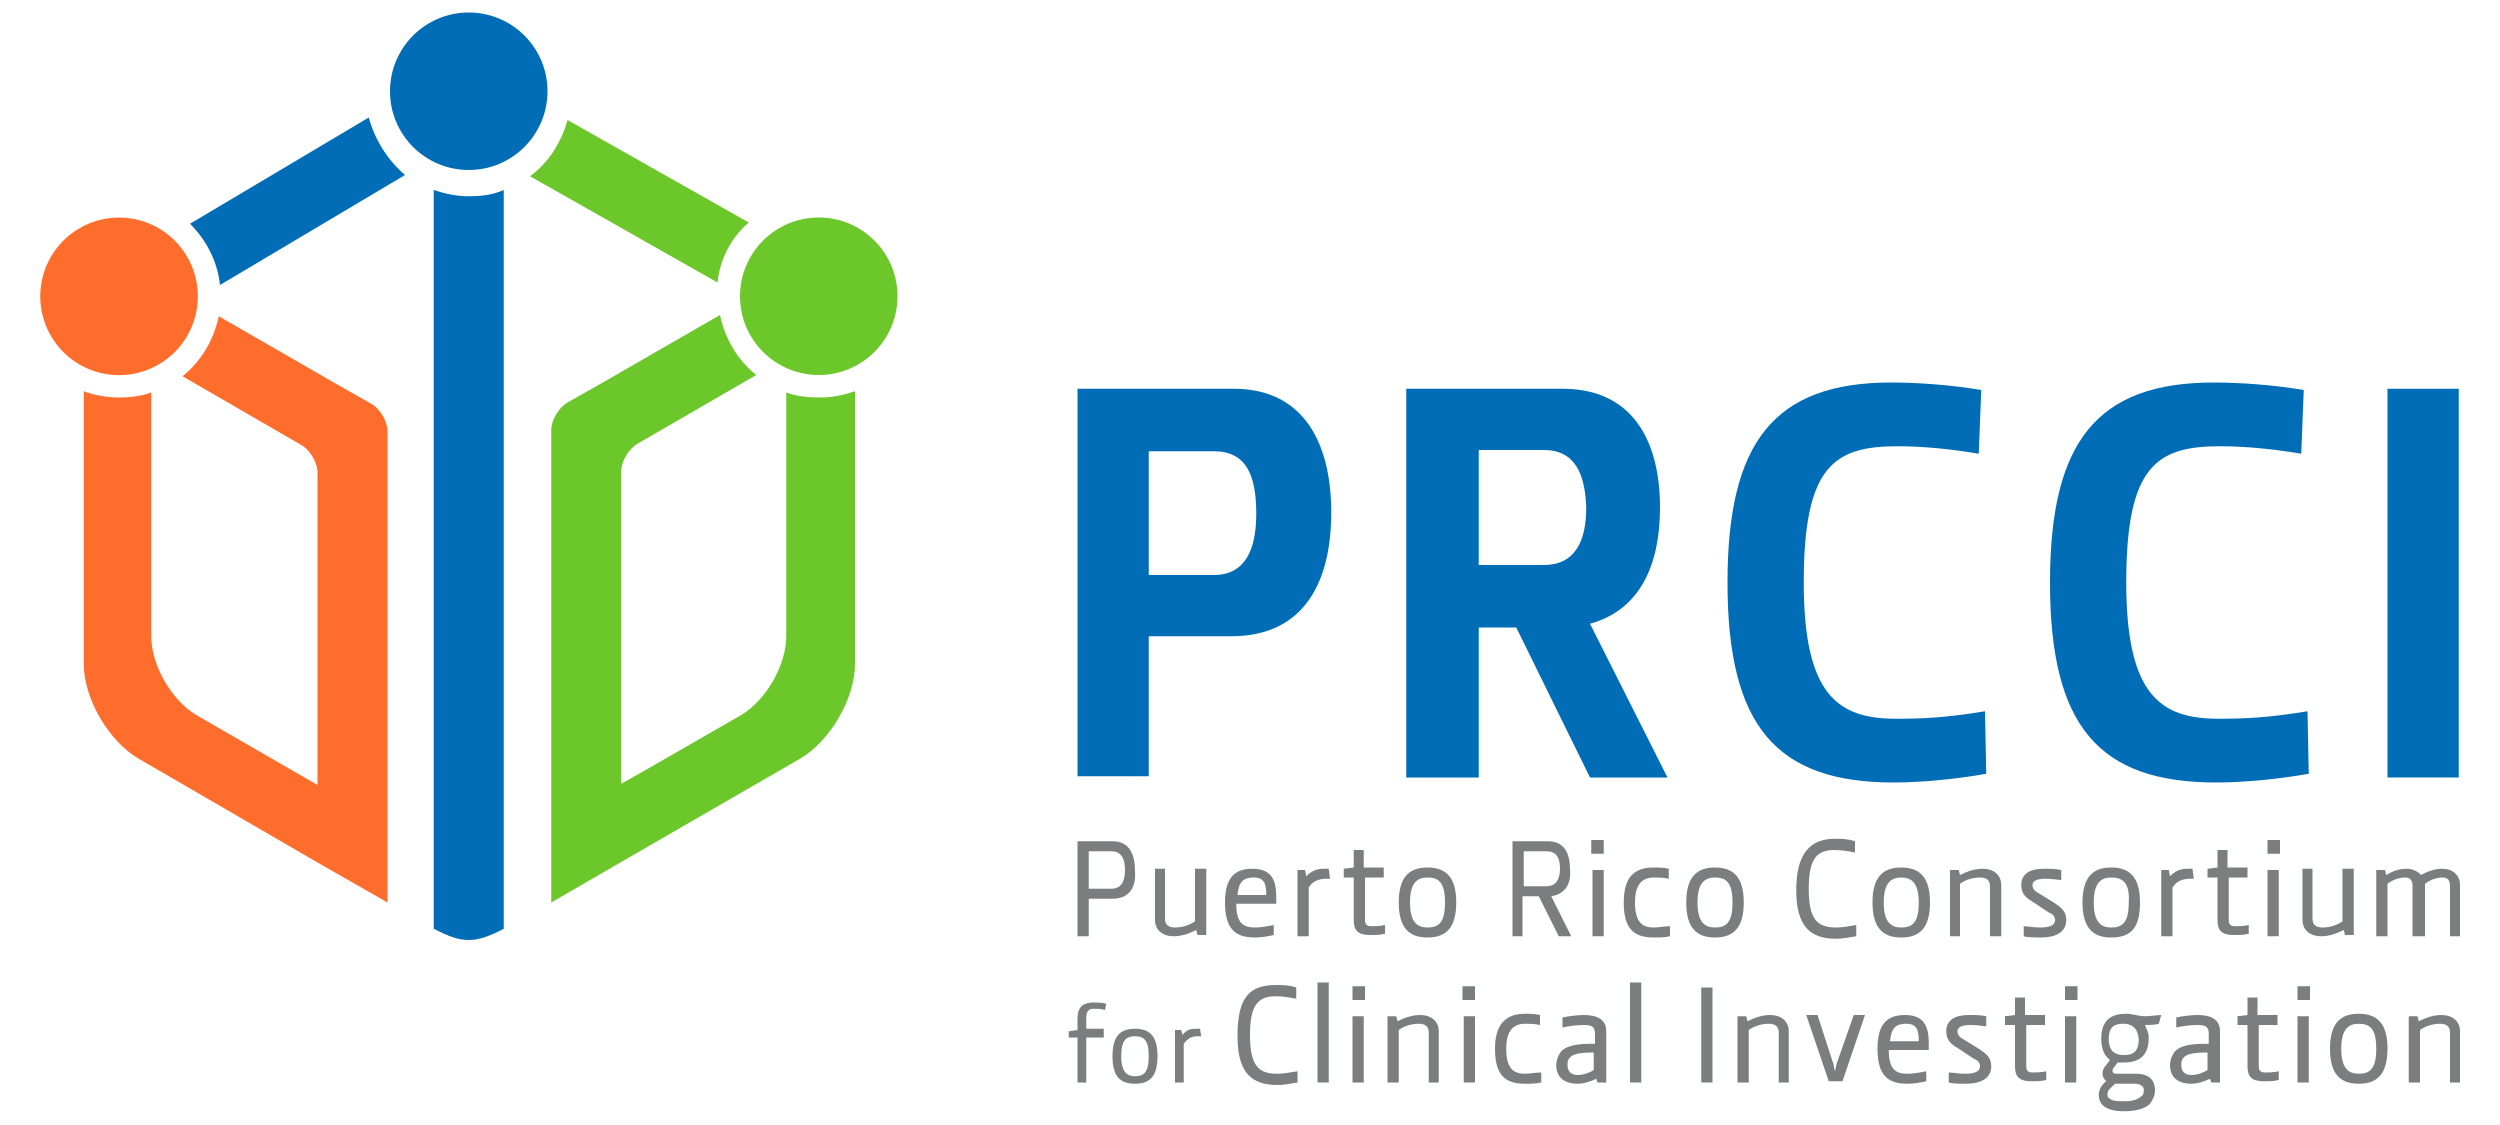
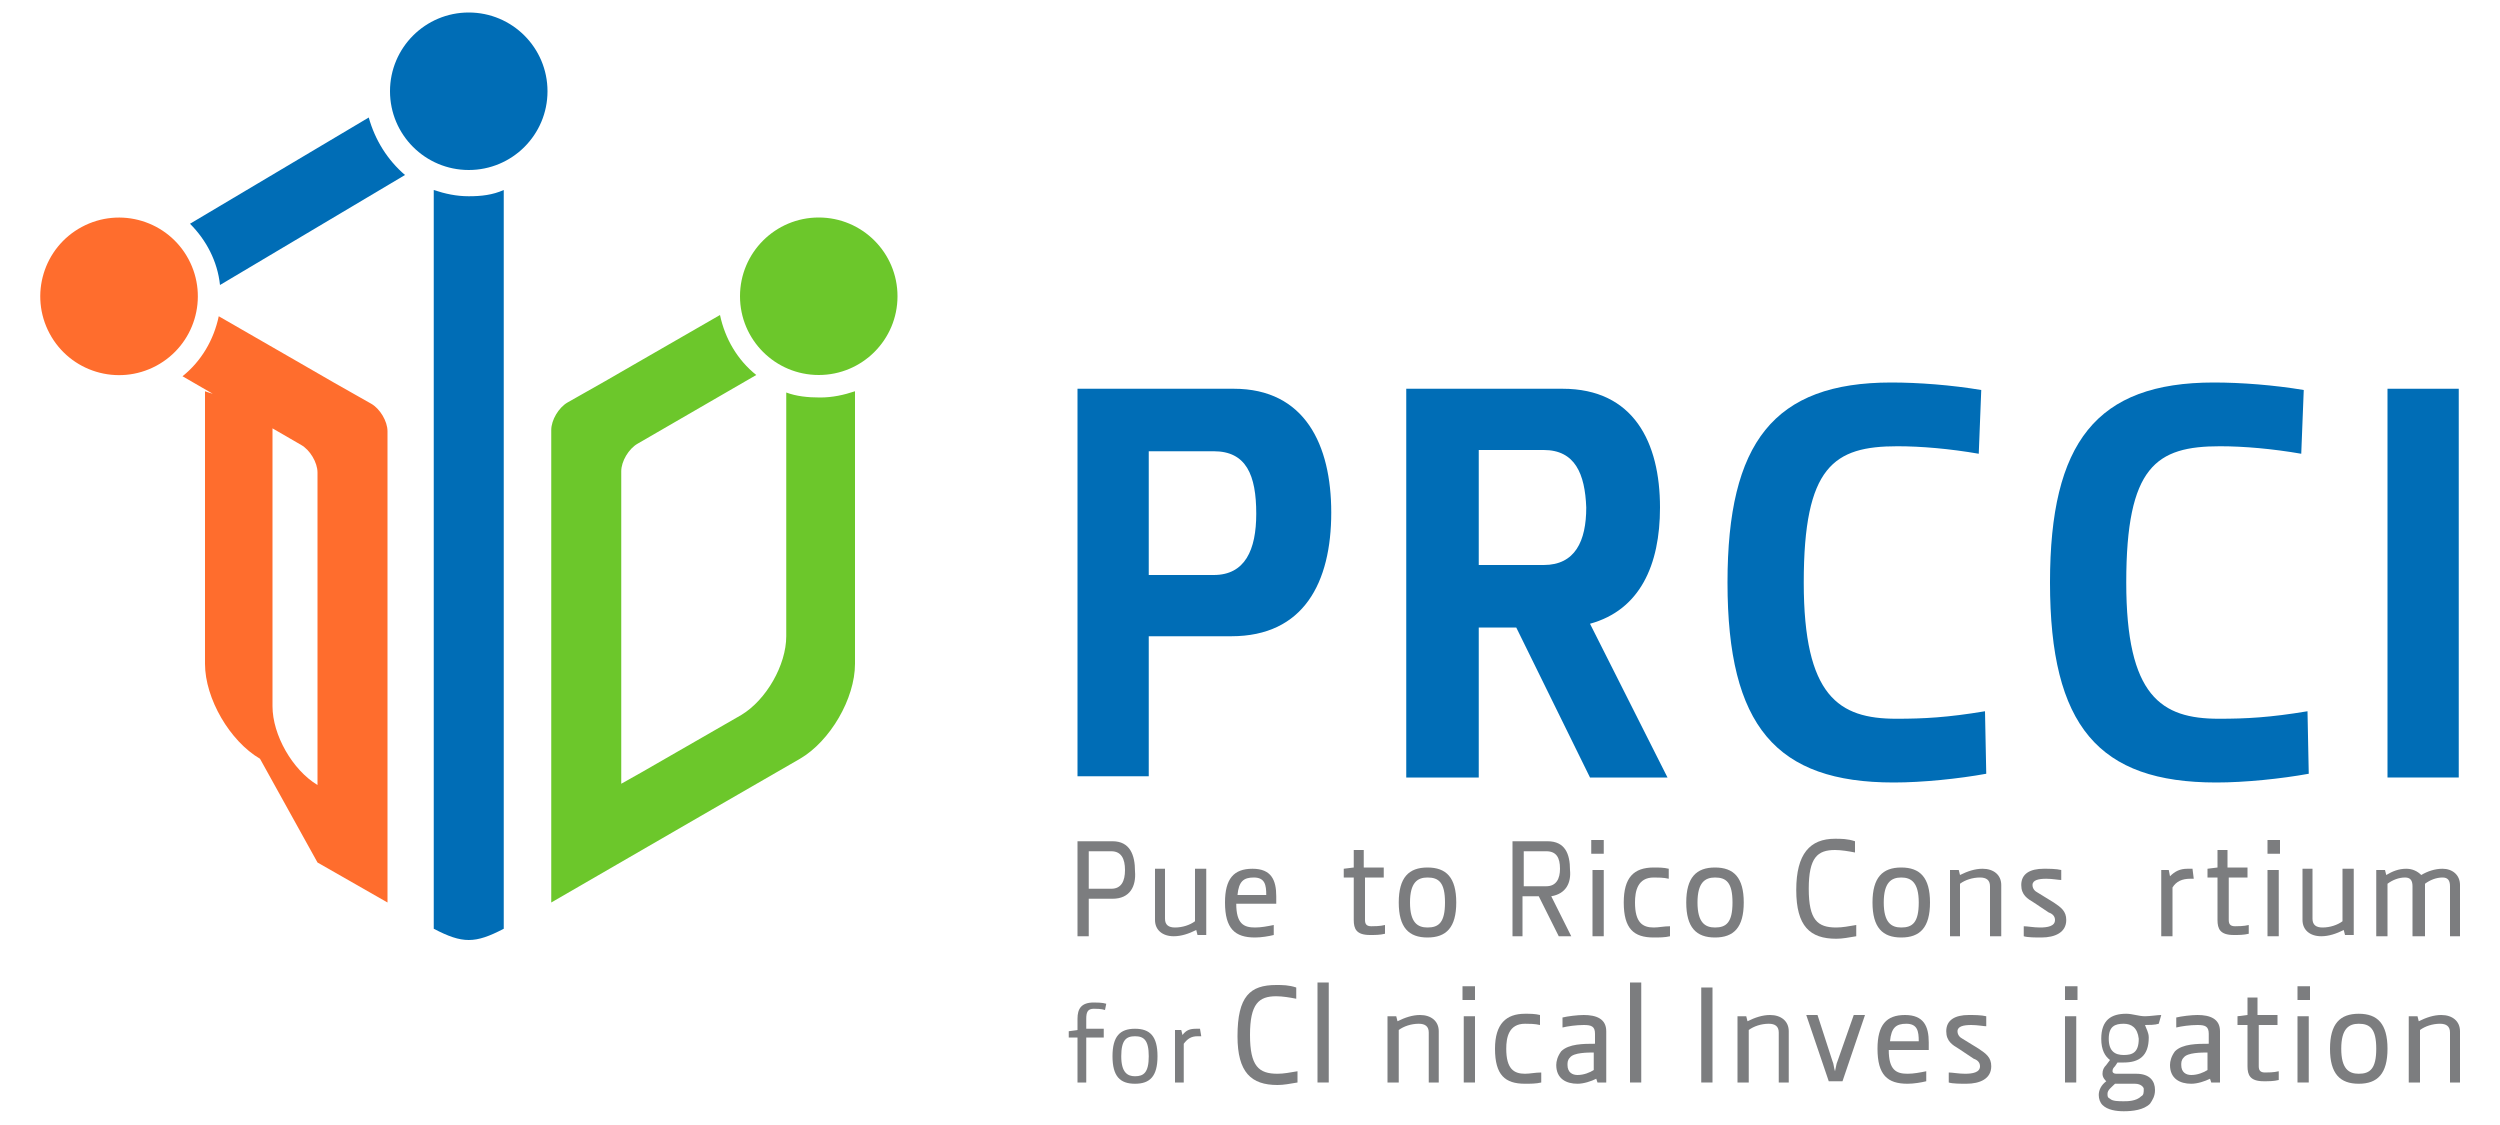
<svg xmlns="http://www.w3.org/2000/svg" version="1.1" id="Layer_1" x="0px" y="0px" width="200px" height="90px" viewBox="0 0 200 90" style="enable-background:new 0 0 200 90;" xml:space="preserve">
  <style type="text/css">
	.st0{fill:#FF6D2D;}
	.st1{fill:#6CC72B;}
	.st2{fill:#006DB6;}
	.st3{fill:#7C7D7F;}
</style>
  <g>
    <ellipse transform="matrix(0.882 -0.472 0.472 0.882 -10.041 7.289)" class="st0" cx="9.5" cy="23.7" rx="6.3" ry="6.3" />
-     <path class="st0" d="M29.7,32.3l-3-1.7c-0.7-0.4-1.9-1.1-2.6-1.5l-6.6-3.8c-0.4,1.9-1.4,3.6-2.9,4.8l9.5,5.5   c0.7,0.4,1.3,1.4,1.3,2.2v25l-9.7-5.6c-2-1.2-3.6-4-3.6-6.3V31.4c-0.8,0.3-1.7,0.4-2.6,0.4c-1,0-2-0.2-2.8-0.5v21.8   c0,2.8,2,6.2,4.4,7.6L25.4,69l5.6,3.2V66V41c0-0.8,0-2.2,0-3v-3.5C31,33.7,30.4,32.7,29.7,32.3z" />
-     <path class="st1" d="M45.4,9.6c-0.5,1.8-1.5,3.4-3,4.5l15,8.5c0.2-1.9,1.1-3.6,2.5-4.8L45.4,9.6z" />
+     <path class="st0" d="M29.7,32.3l-3-1.7c-0.7-0.4-1.9-1.1-2.6-1.5l-6.6-3.8c-0.4,1.9-1.4,3.6-2.9,4.8l9.5,5.5   c0.7,0.4,1.3,1.4,1.3,2.2v25c-2-1.2-3.6-4-3.6-6.3V31.4c-0.8,0.3-1.7,0.4-2.6,0.4c-1,0-2-0.2-2.8-0.5v21.8   c0,2.8,2,6.2,4.4,7.6L25.4,69l5.6,3.2V66V41c0-0.8,0-2.2,0-3v-3.5C31,33.7,30.4,32.7,29.7,32.3z" />
    <path class="st1" d="M62.9,31.4v19.5c0,2.3-1.6,5.1-3.6,6.3l-8,4.6l-1.6,0.9v0v-25c0-0.8,0.6-1.8,1.3-2.2l9.5-5.5   c-1.5-1.2-2.5-2.9-2.9-4.8l-6.6,3.8c-0.7,0.4-1.9,1.1-2.6,1.5l-3,1.7c-0.7,0.4-1.3,1.4-1.3,2.2V38c0,0.8,0,2.2,0,3v25v0v6.2l12.1-7   l7.8-4.5c2.4-1.4,4.4-4.8,4.4-7.6V31.3c-0.9,0.3-1.8,0.5-2.8,0.5C64.6,31.8,63.7,31.7,62.9,31.4z" />
    <circle class="st1" cx="65.5" cy="23.7" r="6.3" />
    <g>
      <circle class="st2" cx="37.5" cy="7.3" r="6.3" />
    </g>
    <g>
      <path class="st2" d="M29.5,9.4l-14.3,8.5c1.3,1.3,2.2,3,2.4,4.9L32.4,14C31,12.8,30,11.2,29.5,9.4z" />
    </g>
    <g>
      <path class="st2" d="M37.5,15.7c-1,0-1.9-0.2-2.8-0.5v59.1c2.3,1.2,3.3,1.2,5.6,0V40V15.2C39.4,15.6,38.5,15.7,37.5,15.7z" />
    </g>
    <g>
      <g>
        <g>
          <path class="st2" d="M86.2,62.2V31.1h12.5c5.7,0,7.8,4.5,7.8,9.9c0,5.6-2.2,9.9-8,9.9h-6.6v11.2H86.2z M97.1,36.1h-5.2V46h5.2      c2.5,0,3.4-2,3.4-4.9C100.5,38,99.7,36.1,97.1,36.1z" />
        </g>
        <g>
          <path class="st2" d="M112.5,62.2V31.1H125c5.7,0,7.8,4.3,7.8,9.5c0,4.6-1.6,8.2-5.6,9.3l6.2,12.3h-6.2l-5.9-12h-3v12H112.5z       M123.5,36h-5.2v9.2h5.2c2.5,0,3.4-1.9,3.4-4.6C126.8,37.9,126,36,123.5,36z" />
        </g>
        <g>
          <path class="st2" d="M158.9,61.9c-2.2,0.4-5.1,0.7-7.4,0.7c-9.4,0-13.3-4.5-13.3-16c0-11.2,3.7-16,13.1-16      c2.2,0,4.8,0.2,7.2,0.6l-0.2,5.1c-2.3-0.4-4.6-0.6-6.5-0.6c-5.1,0-7.5,1.6-7.5,10.9c0,9.1,2.8,10.9,7.4,10.9      c2.2,0,4.1-0.1,7.1-0.6L158.9,61.9z" />
        </g>
        <g>
          <path class="st2" d="M184.7,61.9c-2.2,0.4-5.1,0.7-7.4,0.7c-9.4,0-13.3-4.5-13.3-16c0-11.2,3.7-16,13.1-16      c2.2,0,4.8,0.2,7.2,0.6l-0.2,5.1c-2.3-0.4-4.6-0.6-6.5-0.6c-5.1,0-7.5,1.6-7.5,10.9c0,9.1,2.8,10.9,7.4,10.9      c2.2,0,4.1-0.1,7.1-0.6L184.7,61.9z" />
        </g>
        <g>
          <path class="st2" d="M191,62.2V31.1h5.7v31.1H191z" />
        </g>
      </g>
    </g>
    <g>
      <path class="st3" d="M89,71.9h-1.9v3h-0.9v-7.6H89c1.4,0,1.8,1.1,1.8,2.4C90.9,70.9,90.4,71.9,89,71.9z M88.9,68.1h-1.8v3h1.8    c0.8,0,1.1-0.6,1.1-1.5C90,68.7,89.7,68.1,88.9,68.1z" />
      <path class="st3" d="M92.3,69.5h0.9v4c0,0.5,0.3,0.7,0.8,0.7c0.6,0,1.2-0.2,1.6-0.5v-4.2h0.9v5.3h-0.7l-0.1-0.4h0    c-0.6,0.3-1.2,0.5-1.8,0.5c-0.9,0-1.5-0.5-1.5-1.3V69.5z" />
      <path class="st3" d="M102.1,72.3h-3.2c0,1.6,0.6,1.9,1.5,1.9c0.5,0,1-0.1,1.5-0.2l0,0.8c-0.4,0.1-1,0.2-1.5,0.2    c-1.6,0-2.4-0.7-2.4-2.8c0-1.9,0.7-2.7,2.2-2.7c1.5,0,1.9,0.9,1.9,2.2V72.3z M101.3,71.6c0-0.8-0.1-1.4-1-1.4    c-0.8,0-1.2,0.3-1.3,1.4H101.3z" />
-       <path class="st3" d="M106.4,70.3c-0.1,0-0.2,0-0.3,0c-0.6,0-1.1,0.2-1.4,0.7v3.9h-0.9v-5.3h0.6l0.1,0.5h0c0.4-0.4,0.8-0.6,1.4-0.6    c0.1,0,0.3,0,0.4,0L106.4,70.3z" />
      <path class="st3" d="M109.2,70.3v3.3c0,0.3,0.1,0.5,0.5,0.5c0.2,0,0.7,0,1.1-0.1l0,0.7c-0.4,0.1-0.8,0.1-1.2,0.1    c-1.1,0-1.3-0.5-1.3-1.2v-3.4h-0.8v-0.7l0.8-0.1l0-1.4h0.8v1.4h1.6v0.8H109.2z" />
      <path class="st3" d="M114.2,75c-1.5,0-2.3-0.8-2.3-2.8c0-2,0.8-2.8,2.3-2.8c1.5,0,2.3,0.8,2.3,2.8C116.5,74.2,115.7,75,114.2,75z     M114.2,70.2c-0.8,0-1.4,0.4-1.4,2c0,1.6,0.6,2,1.4,2c0.9,0,1.4-0.4,1.4-2C115.6,70.6,115.1,70.2,114.2,70.2z" />
      <path class="st3" d="M124.1,71.7l1.6,3.2h-1l-1.6-3.2h-1.3v3.2H121v-7.6h2.8c1.4,0,1.8,1,1.8,2.3    C125.7,70.6,125.3,71.5,124.1,71.7z M123.7,68.1h-1.8v2.8h1.8c0.8,0,1.1-0.6,1.1-1.4C124.8,68.6,124.5,68.1,123.7,68.1z" />
      <path class="st3" d="M127.3,68.3v-1.1h1v1.1H127.3z M127.4,74.9v-5.3h0.9v5.3H127.4z" />
      <path class="st3" d="M132.3,69.4c0.4,0,0.8,0,1.2,0.1l0,0.8c-0.4-0.1-0.9-0.1-1.2-0.1c-1.3,0-1.5,1.1-1.5,2c0,1.6,0.6,2,1.5,2    c0.4,0,0.8-0.1,1.3-0.1l0,0.8c-0.4,0.1-0.9,0.1-1.3,0.1c-1.6,0-2.4-0.7-2.4-2.8C129.9,70.2,130.7,69.4,132.3,69.4z" />
      <path class="st3" d="M137.2,75c-1.5,0-2.3-0.8-2.3-2.8c0-2,0.8-2.8,2.3-2.8c1.5,0,2.3,0.8,2.3,2.8C139.5,74.2,138.7,75,137.2,75z     M137.2,70.2c-0.8,0-1.4,0.4-1.4,2c0,1.6,0.6,2,1.4,2c0.9,0,1.4-0.4,1.4-2C138.6,70.6,138.1,70.2,137.2,70.2z" />
      <path class="st3" d="M146.8,67.1c0.5,0,1,0,1.6,0.2l0,0.9c-0.5-0.1-1.1-0.2-1.6-0.2c-1.4,0-2.1,0.6-2.1,3.1c0,2.5,0.7,3.1,2.2,3.1    c0.5,0,1-0.1,1.6-0.2l0,0.9c-0.6,0.1-1.1,0.2-1.6,0.2c-2.1,0-3.2-1-3.2-3.9S144.8,67.1,146.8,67.1z" />
      <path class="st3" d="M152.1,75c-1.5,0-2.3-0.8-2.3-2.8c0-2,0.8-2.8,2.3-2.8c1.5,0,2.3,0.8,2.3,2.8C154.4,74.2,153.6,75,152.1,75z     M152.1,70.2c-0.8,0-1.4,0.4-1.4,2c0,1.6,0.6,2,1.4,2c0.9,0,1.4-0.4,1.4-2C153.5,70.6,152.9,70.2,152.1,70.2z" />
      <path class="st3" d="M160.1,74.9h-0.9v-4c0-0.5-0.3-0.7-0.8-0.7c-0.6,0-1.2,0.2-1.6,0.5v4.2H156v-5.3h0.7l0.1,0.4h0    c0.6-0.3,1.2-0.5,1.8-0.5c0.9,0,1.5,0.5,1.5,1.3V74.9z" />
      <path class="st3" d="M163.3,75c-0.4,0-1.1,0-1.4-0.1l0-0.8c0.3,0,0.8,0.1,1.3,0.1c0.6,0,1.2-0.1,1.2-0.6c0-0.3-0.2-0.5-0.5-0.6    l-1.2-0.8c-0.5-0.3-1-0.6-1-1.4c0-0.9,0.7-1.3,1.8-1.3c0.4,0,1,0,1.4,0.1l0,0.8c-0.2,0-0.7-0.1-1.2-0.1c-0.6,0-1.1,0.1-1.1,0.5    c0,0.3,0.2,0.5,0.4,0.6l1.3,0.8c0.6,0.4,1,0.7,1,1.4C165.3,74.6,164.4,75,163.3,75z" />
-       <path class="st3" d="M168.9,75c-1.5,0-2.3-0.8-2.3-2.8c0-2,0.8-2.8,2.3-2.8c1.5,0,2.3,0.8,2.3,2.8C171.2,74.2,170.5,75,168.9,75z     M168.9,70.2c-0.8,0-1.4,0.4-1.4,2c0,1.6,0.6,2,1.4,2c0.9,0,1.4-0.4,1.4-2C170.4,70.6,169.8,70.2,168.9,70.2z" />
      <path class="st3" d="M175.5,70.3c-0.1,0-0.2,0-0.3,0c-0.6,0-1.1,0.2-1.4,0.7v3.9h-0.9v-5.3h0.6l0.1,0.5h0c0.4-0.4,0.8-0.6,1.4-0.6    c0.1,0,0.3,0,0.4,0L175.5,70.3z" />
      <path class="st3" d="M178.3,70.3v3.3c0,0.3,0.1,0.5,0.5,0.5c0.2,0,0.7,0,1.1-0.1l0,0.7c-0.4,0.1-0.8,0.1-1.2,0.1    c-1.1,0-1.3-0.5-1.3-1.2v-3.4h-0.8v-0.7l0.8-0.1l0-1.4h0.8v1.4h1.6v0.8H178.3z" />
      <path class="st3" d="M181.4,68.3v-1.1h1v1.1H181.4z M181.4,74.9v-5.3h0.9v5.3H181.4z" />
      <path class="st3" d="M184.1,69.5h0.9v4c0,0.5,0.3,0.7,0.8,0.7c0.6,0,1.2-0.2,1.6-0.5v-4.2h0.9v5.3h-0.7l-0.1-0.4h0    c-0.6,0.3-1.2,0.5-1.8,0.5c-0.9,0-1.5-0.5-1.5-1.3V69.5z" />
      <path class="st3" d="M196.8,74.9H196v-4c0-0.5-0.2-0.7-0.6-0.7c-0.5,0-1,0.2-1.4,0.5v4.2H193v-4c0-0.5-0.2-0.7-0.6-0.7    c-0.5,0-1,0.2-1.4,0.5v4.2h-0.9v-5.3h0.7l0.1,0.4h0c0.5-0.3,1-0.5,1.6-0.5c0.5,0,0.9,0.2,1.2,0.5h0c0.5-0.3,1.1-0.5,1.7-0.5    c0.8,0,1.4,0.5,1.4,1.3V74.9z" />
      <path class="st3" d="M88.4,80.8c-0.3-0.1-0.7-0.1-0.9-0.1c-0.5,0-0.6,0.3-0.6,0.8v0.8h1.4V83h-1.4v3.6h-0.7V83h-0.7v-0.5l0.7-0.1    v-0.9c0-0.8,0.3-1.3,1.3-1.3c0.2,0,0.7,0,1,0.1L88.4,80.8z" />
      <path class="st3" d="M90.8,86.7c-1.2,0-1.8-0.6-1.8-2.2c0-1.6,0.6-2.2,1.8-2.2c1.2,0,1.8,0.6,1.8,2.2S92,86.7,90.8,86.7z     M90.8,82.9c-0.7,0-1.1,0.3-1.1,1.6s0.5,1.6,1.1,1.6c0.7,0,1.1-0.3,1.1-1.6S91.5,82.9,90.8,82.9z" />
      <path class="st3" d="M96.1,82.9c-0.1,0-0.2,0-0.3,0c-0.5,0-0.8,0.2-1.1,0.6v3.1H94v-4.2h0.5l0.1,0.4h0c0.3-0.4,0.6-0.5,1.1-0.5    c0.1,0,0.3,0,0.3,0L96.1,82.9z" />
      <path class="st3" d="M102.1,78.8c0.5,0,1,0,1.6,0.2l0,0.9c-0.5-0.1-1.1-0.2-1.6-0.2c-1.4,0-2.1,0.6-2.1,3.1c0,2.5,0.7,3.1,2.2,3.1    c0.5,0,1-0.1,1.6-0.2l0,0.9c-0.6,0.1-1.1,0.2-1.6,0.2c-2.1,0-3.2-1-3.2-3.9C99,79.7,100,78.8,102.1,78.8z" />
      <path class="st3" d="M105.4,86.6v-8h0.9v8H105.4z" />
-       <path class="st3" d="M108.2,80v-1.1h1V80H108.2z M108.2,86.6v-5.3h0.9v5.3H108.2z" />
      <path class="st3" d="M115.2,86.6h-0.9v-4c0-0.5-0.3-0.7-0.8-0.7c-0.6,0-1.2,0.2-1.6,0.5v4.2H111v-5.3h0.7l0.1,0.4h0    c0.6-0.3,1.2-0.5,1.8-0.5c0.9,0,1.5,0.5,1.5,1.3V86.6z" />
      <path class="st3" d="M117,80v-1.1h1V80H117z M117.1,86.6v-5.3h0.9v5.3H117.1z" />
      <path class="st3" d="M122,81.1c0.4,0,0.8,0,1.2,0.1l0,0.8c-0.4-0.1-0.9-0.1-1.2-0.1c-1.3,0-1.5,1.1-1.5,2c0,1.6,0.6,2,1.5,2    c0.4,0,0.8-0.1,1.3-0.1l0,0.8c-0.4,0.1-0.9,0.1-1.3,0.1c-1.6,0-2.4-0.7-2.4-2.8C119.6,81.9,120.5,81.1,122,81.1z" />
      <path class="st3" d="M127.8,86.6l-0.1-0.3h0c-0.4,0.2-1,0.4-1.5,0.4c-0.9,0-1.7-0.4-1.7-1.5c0-0.3,0.1-0.7,0.4-1.1    c0.6-0.6,1.8-0.6,2.7-0.6v-0.8c0-0.6-0.3-0.7-0.9-0.7c-0.6,0-1.3,0.1-1.7,0.2l0-0.8c0.4-0.1,1.2-0.2,1.7-0.2c1,0,1.8,0.3,1.8,1.3    v4.1H127.8z M127.6,84.2c-0.6,0-1.7,0-2,0.4c-0.2,0.2-0.2,0.4-0.2,0.6c0,0.6,0.4,0.8,0.8,0.8c0.5,0,1-0.2,1.3-0.4V84.2z" />
      <path class="st3" d="M130.4,86.6v-8h0.9v8H130.4z" />
      <path class="st3" d="M136.1,86.6v-7.6h0.9v7.6H136.1z" />
      <path class="st3" d="M143.2,86.6h-0.9v-4c0-0.5-0.3-0.7-0.8-0.7c-0.6,0-1.2,0.2-1.6,0.5v4.2h-0.9v-5.3h0.7l0.1,0.4h0    c0.6-0.3,1.2-0.5,1.8-0.5c0.9,0,1.5,0.5,1.5,1.3V86.6z" />
      <path class="st3" d="M148.3,81.2h0.9l-1.8,5.3h-1.1l-1.8-5.3h0.9l1.2,3.7c0.1,0.2,0.1,0.5,0.2,0.8h0c0.1-0.4,0.1-0.6,0.2-0.8    L148.3,81.2z" />
      <path class="st3" d="M154.3,84h-3.2c0,1.6,0.6,1.9,1.5,1.9c0.5,0,1-0.1,1.5-0.2l0,0.8c-0.4,0.1-1,0.2-1.5,0.2    c-1.6,0-2.4-0.7-2.4-2.8c0-1.9,0.7-2.7,2.2-2.7c1.5,0,1.9,0.9,1.9,2.2V84z M153.5,83.3c0-0.8-0.1-1.4-1-1.4    c-0.8,0-1.2,0.3-1.3,1.4H153.5z" />
      <path class="st3" d="M157.3,86.7c-0.4,0-1.1,0-1.4-0.1l0-0.8c0.3,0,0.8,0.1,1.3,0.1c0.6,0,1.2-0.1,1.2-0.6c0-0.3-0.2-0.5-0.5-0.6    l-1.2-0.8c-0.5-0.3-1-0.6-1-1.4c0-0.9,0.7-1.3,1.8-1.3c0.4,0,1,0,1.4,0.1l0,0.8c-0.2,0-0.7-0.1-1.2-0.1c-0.6,0-1.1,0.1-1.1,0.5    c0,0.3,0.2,0.5,0.4,0.6l1.3,0.8c0.6,0.4,1,0.7,1,1.4C159.3,86.3,158.4,86.7,157.3,86.7z" />
-       <path class="st3" d="M162.1,82v3.3c0,0.3,0.1,0.5,0.5,0.5c0.2,0,0.7,0,1.1-0.1l0,0.7c-0.4,0.1-0.8,0.1-1.2,0.1    c-1.1,0-1.3-0.5-1.3-1.2V82h-0.8v-0.7l0.8-0.1l0-1.4h0.8v1.4h1.6V82H162.1z" />
      <path class="st3" d="M165.2,80v-1.1h1V80H165.2z M165.2,86.6v-5.3h0.9v5.3H165.2z" />
      <path class="st3" d="M172.7,81.9c-0.3,0.1-0.8,0.1-1.1,0.1v0c0.1,0.3,0.3,0.6,0.3,1c0,1.5-0.8,2-2,2c-0.2,0-0.4,0-0.5,0l-0.2,0.3    c-0.1,0.1-0.2,0.2-0.2,0.4c0,0.1,0.1,0.2,0.3,0.2h1.6c1.1,0,1.5,0.6,1.5,1.3c0,0.5-0.2,0.8-0.4,1.1c-0.5,0.5-1.4,0.6-2.1,0.6    c-0.6,0-1.3-0.1-1.7-0.5c-0.2-0.2-0.3-0.5-0.3-0.8c0-0.4,0.2-0.8,0.6-1.1v0c-0.1-0.1-0.3-0.3-0.3-0.6c0-0.3,0.1-0.5,0.3-0.7    l0.3-0.4v0c-0.4-0.3-0.7-0.8-0.7-1.7c0-1.5,0.8-2,2-2c0.5,0,1,0.2,1.5,0.2c0.4,0,1-0.1,1.3-0.1L172.7,81.9z M170.8,86.7h-1.6    c-0.3,0.3-0.6,0.5-0.6,0.8c0,0.2,0,0.3,0.2,0.4c0.2,0.2,0.7,0.2,1.1,0.2c0.3,0,1,0,1.4-0.4c0.2-0.1,0.2-0.3,0.2-0.6    C171.5,87,171.3,86.7,170.8,86.7z M169.9,81.9c-0.7,0-1.2,0.2-1.2,1.2c0,1,0.5,1.3,1.2,1.3c0.7,0,1.2-0.2,1.2-1.3    C171,82.2,170.5,81.9,169.9,81.9z" />
      <path class="st3" d="M176.9,86.6l-0.1-0.3h0c-0.4,0.2-1,0.4-1.5,0.4c-0.9,0-1.7-0.4-1.7-1.5c0-0.3,0.1-0.7,0.4-1.1    c0.6-0.6,1.8-0.6,2.7-0.6v-0.8c0-0.6-0.3-0.7-0.9-0.7c-0.6,0-1.3,0.1-1.7,0.2l0-0.8c0.4-0.1,1.2-0.2,1.7-0.2c1,0,1.8,0.3,1.8,1.3    v4.1H176.9z M176.7,84.2c-0.6,0-1.7,0-2,0.4c-0.2,0.2-0.2,0.4-0.2,0.6c0,0.6,0.4,0.8,0.8,0.8c0.5,0,1-0.2,1.3-0.4V84.2z" />
      <path class="st3" d="M180.7,82v3.3c0,0.3,0.1,0.5,0.5,0.5c0.2,0,0.7,0,1.1-0.1l0,0.7c-0.4,0.1-0.8,0.1-1.2,0.1    c-1.1,0-1.3-0.5-1.3-1.2V82H179v-0.7l0.8-0.1l0-1.4h0.8v1.4h1.6V82H180.7z" />
      <path class="st3" d="M183.8,80v-1.1h1V80H183.8z M183.8,86.6v-5.3h0.9v5.3H183.8z" />
      <path class="st3" d="M188.7,86.7c-1.5,0-2.3-0.8-2.3-2.8c0-2,0.8-2.8,2.3-2.8c1.5,0,2.3,0.8,2.3,2.8    C191,85.9,190.2,86.7,188.7,86.7z M188.7,81.9c-0.8,0-1.4,0.4-1.4,2c0,1.6,0.6,2,1.4,2c0.9,0,1.4-0.4,1.4-2    C190.1,82.3,189.6,81.9,188.7,81.9z" />
      <path class="st3" d="M196.8,86.6H196v-4c0-0.5-0.3-0.7-0.8-0.7c-0.6,0-1.2,0.2-1.6,0.5v4.2h-0.9v-5.3h0.7l0.1,0.4h0    c0.6-0.3,1.2-0.5,1.8-0.5c0.9,0,1.5,0.5,1.5,1.3V86.6z" />
    </g>
  </g>
  <g>
</g>
  <g>
</g>
  <g>
</g>
  <g>
</g>
  <g>
</g>
  <g>
</g>
</svg>